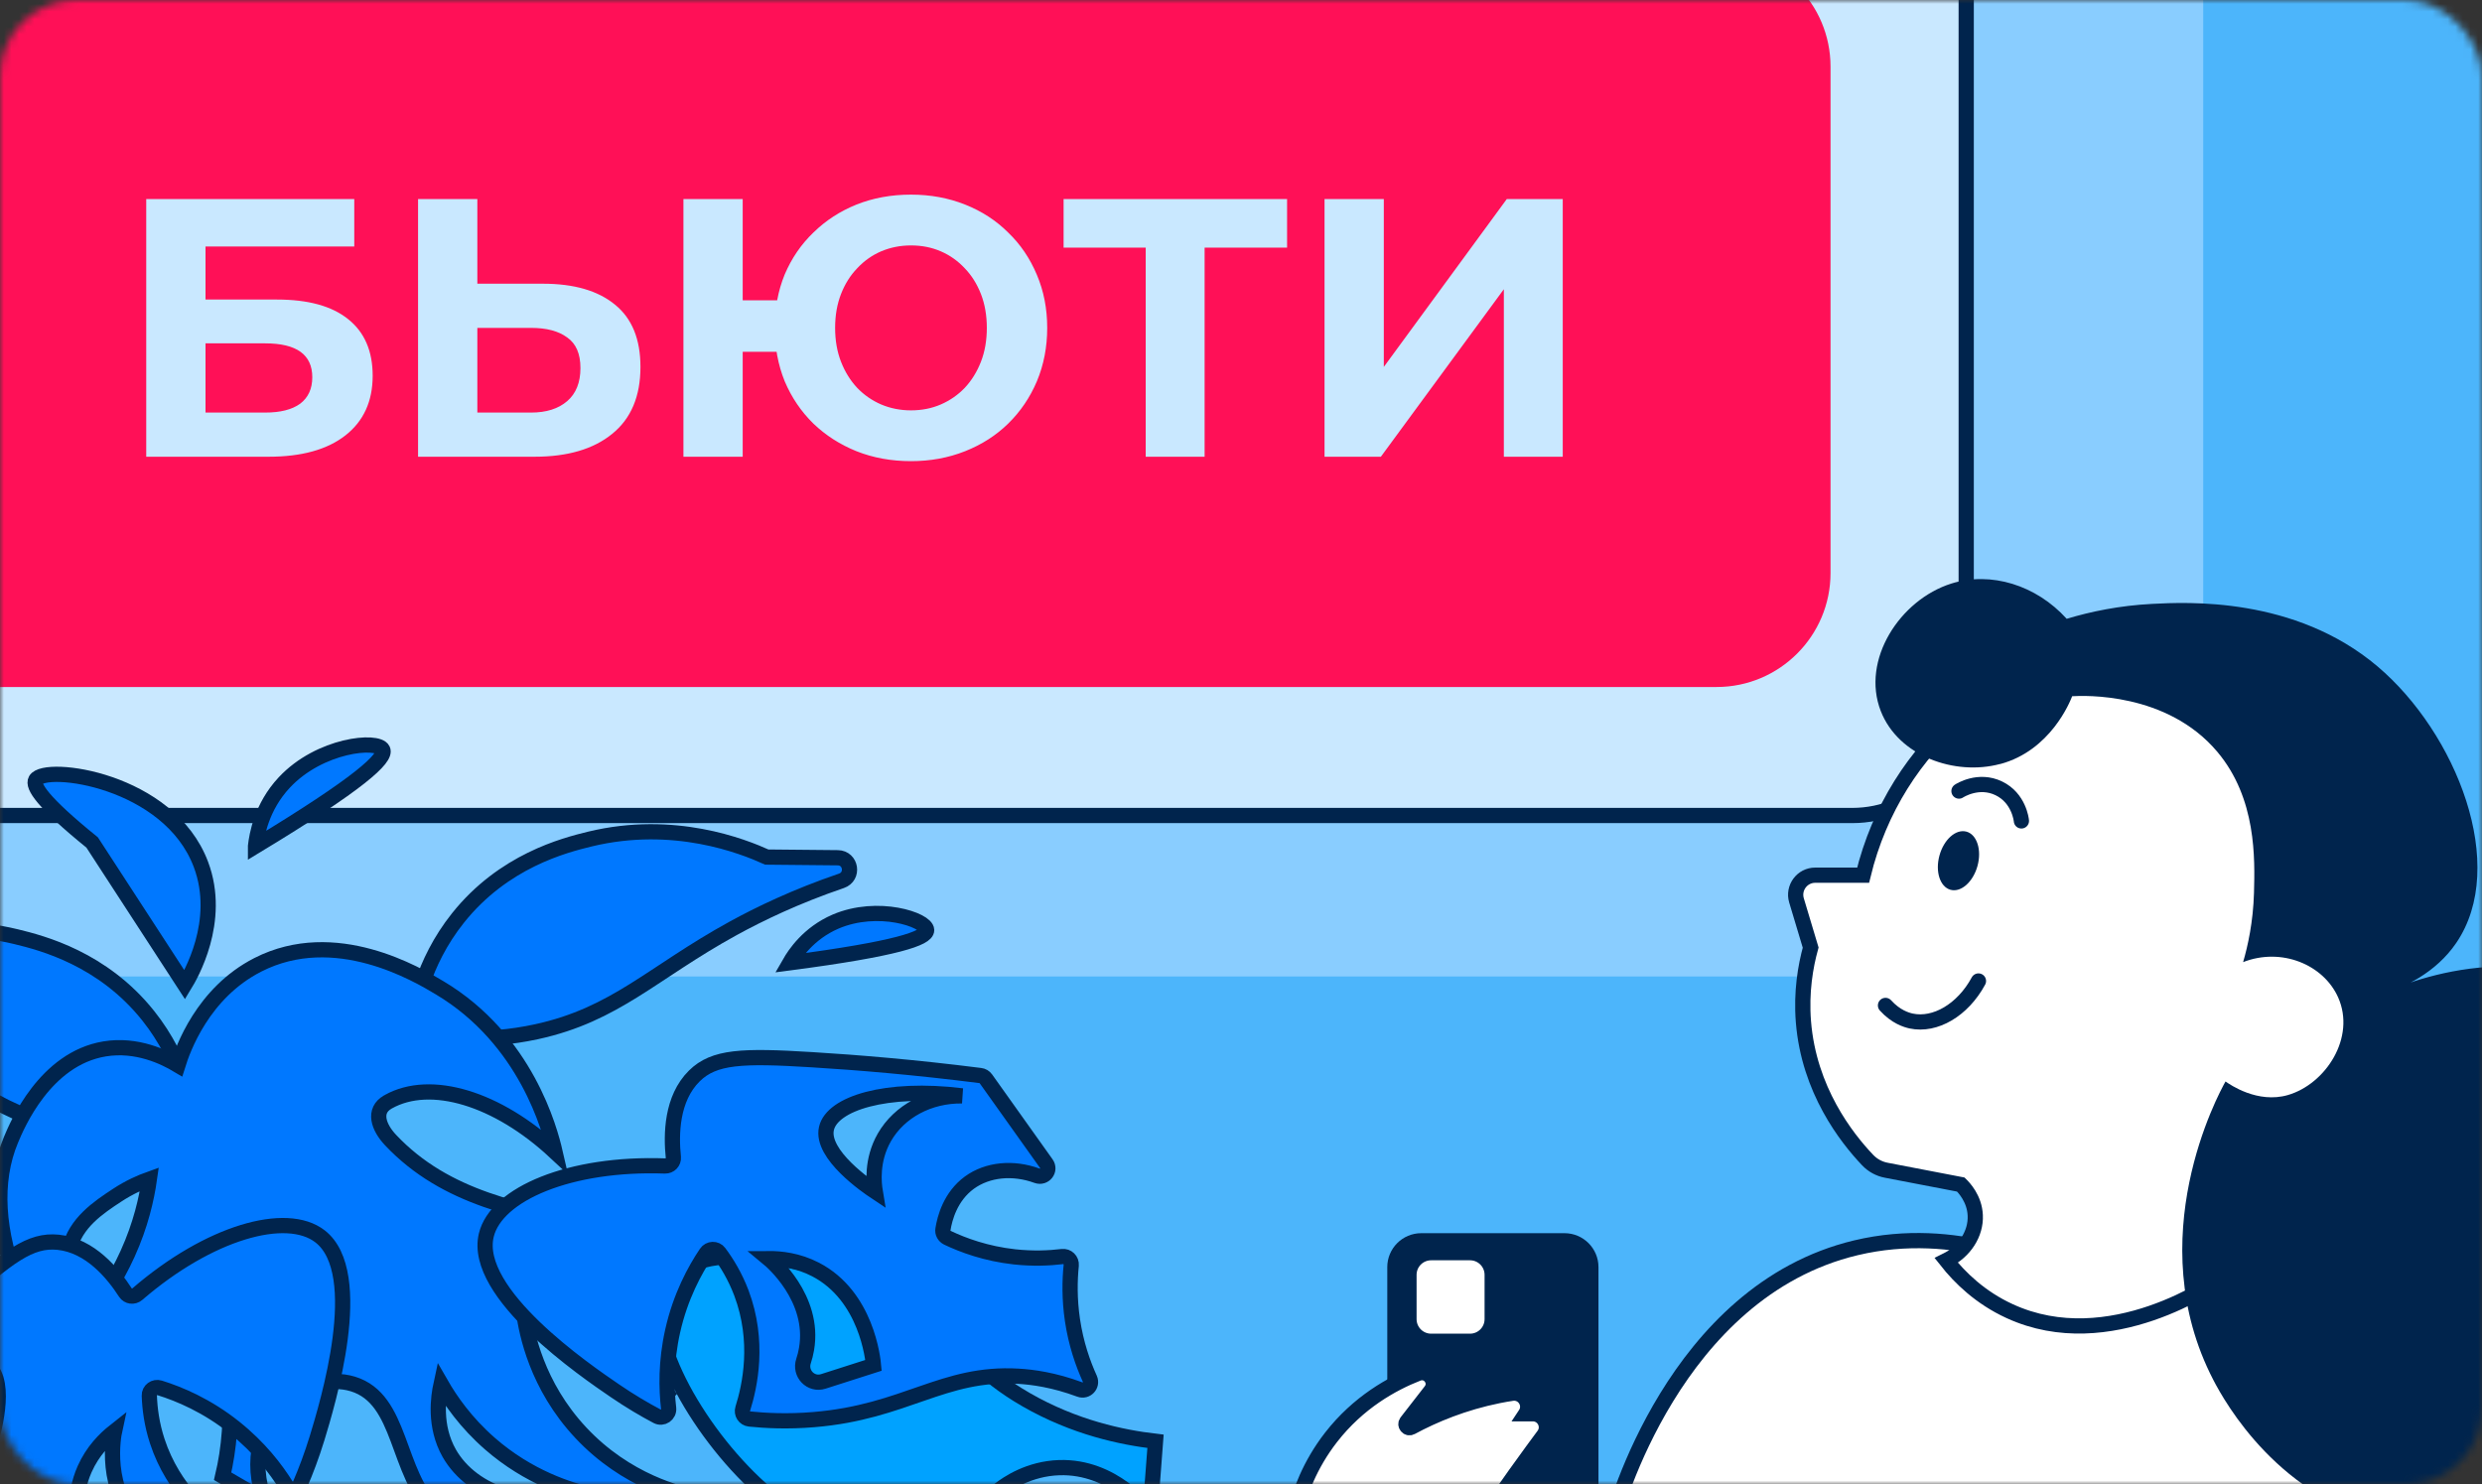
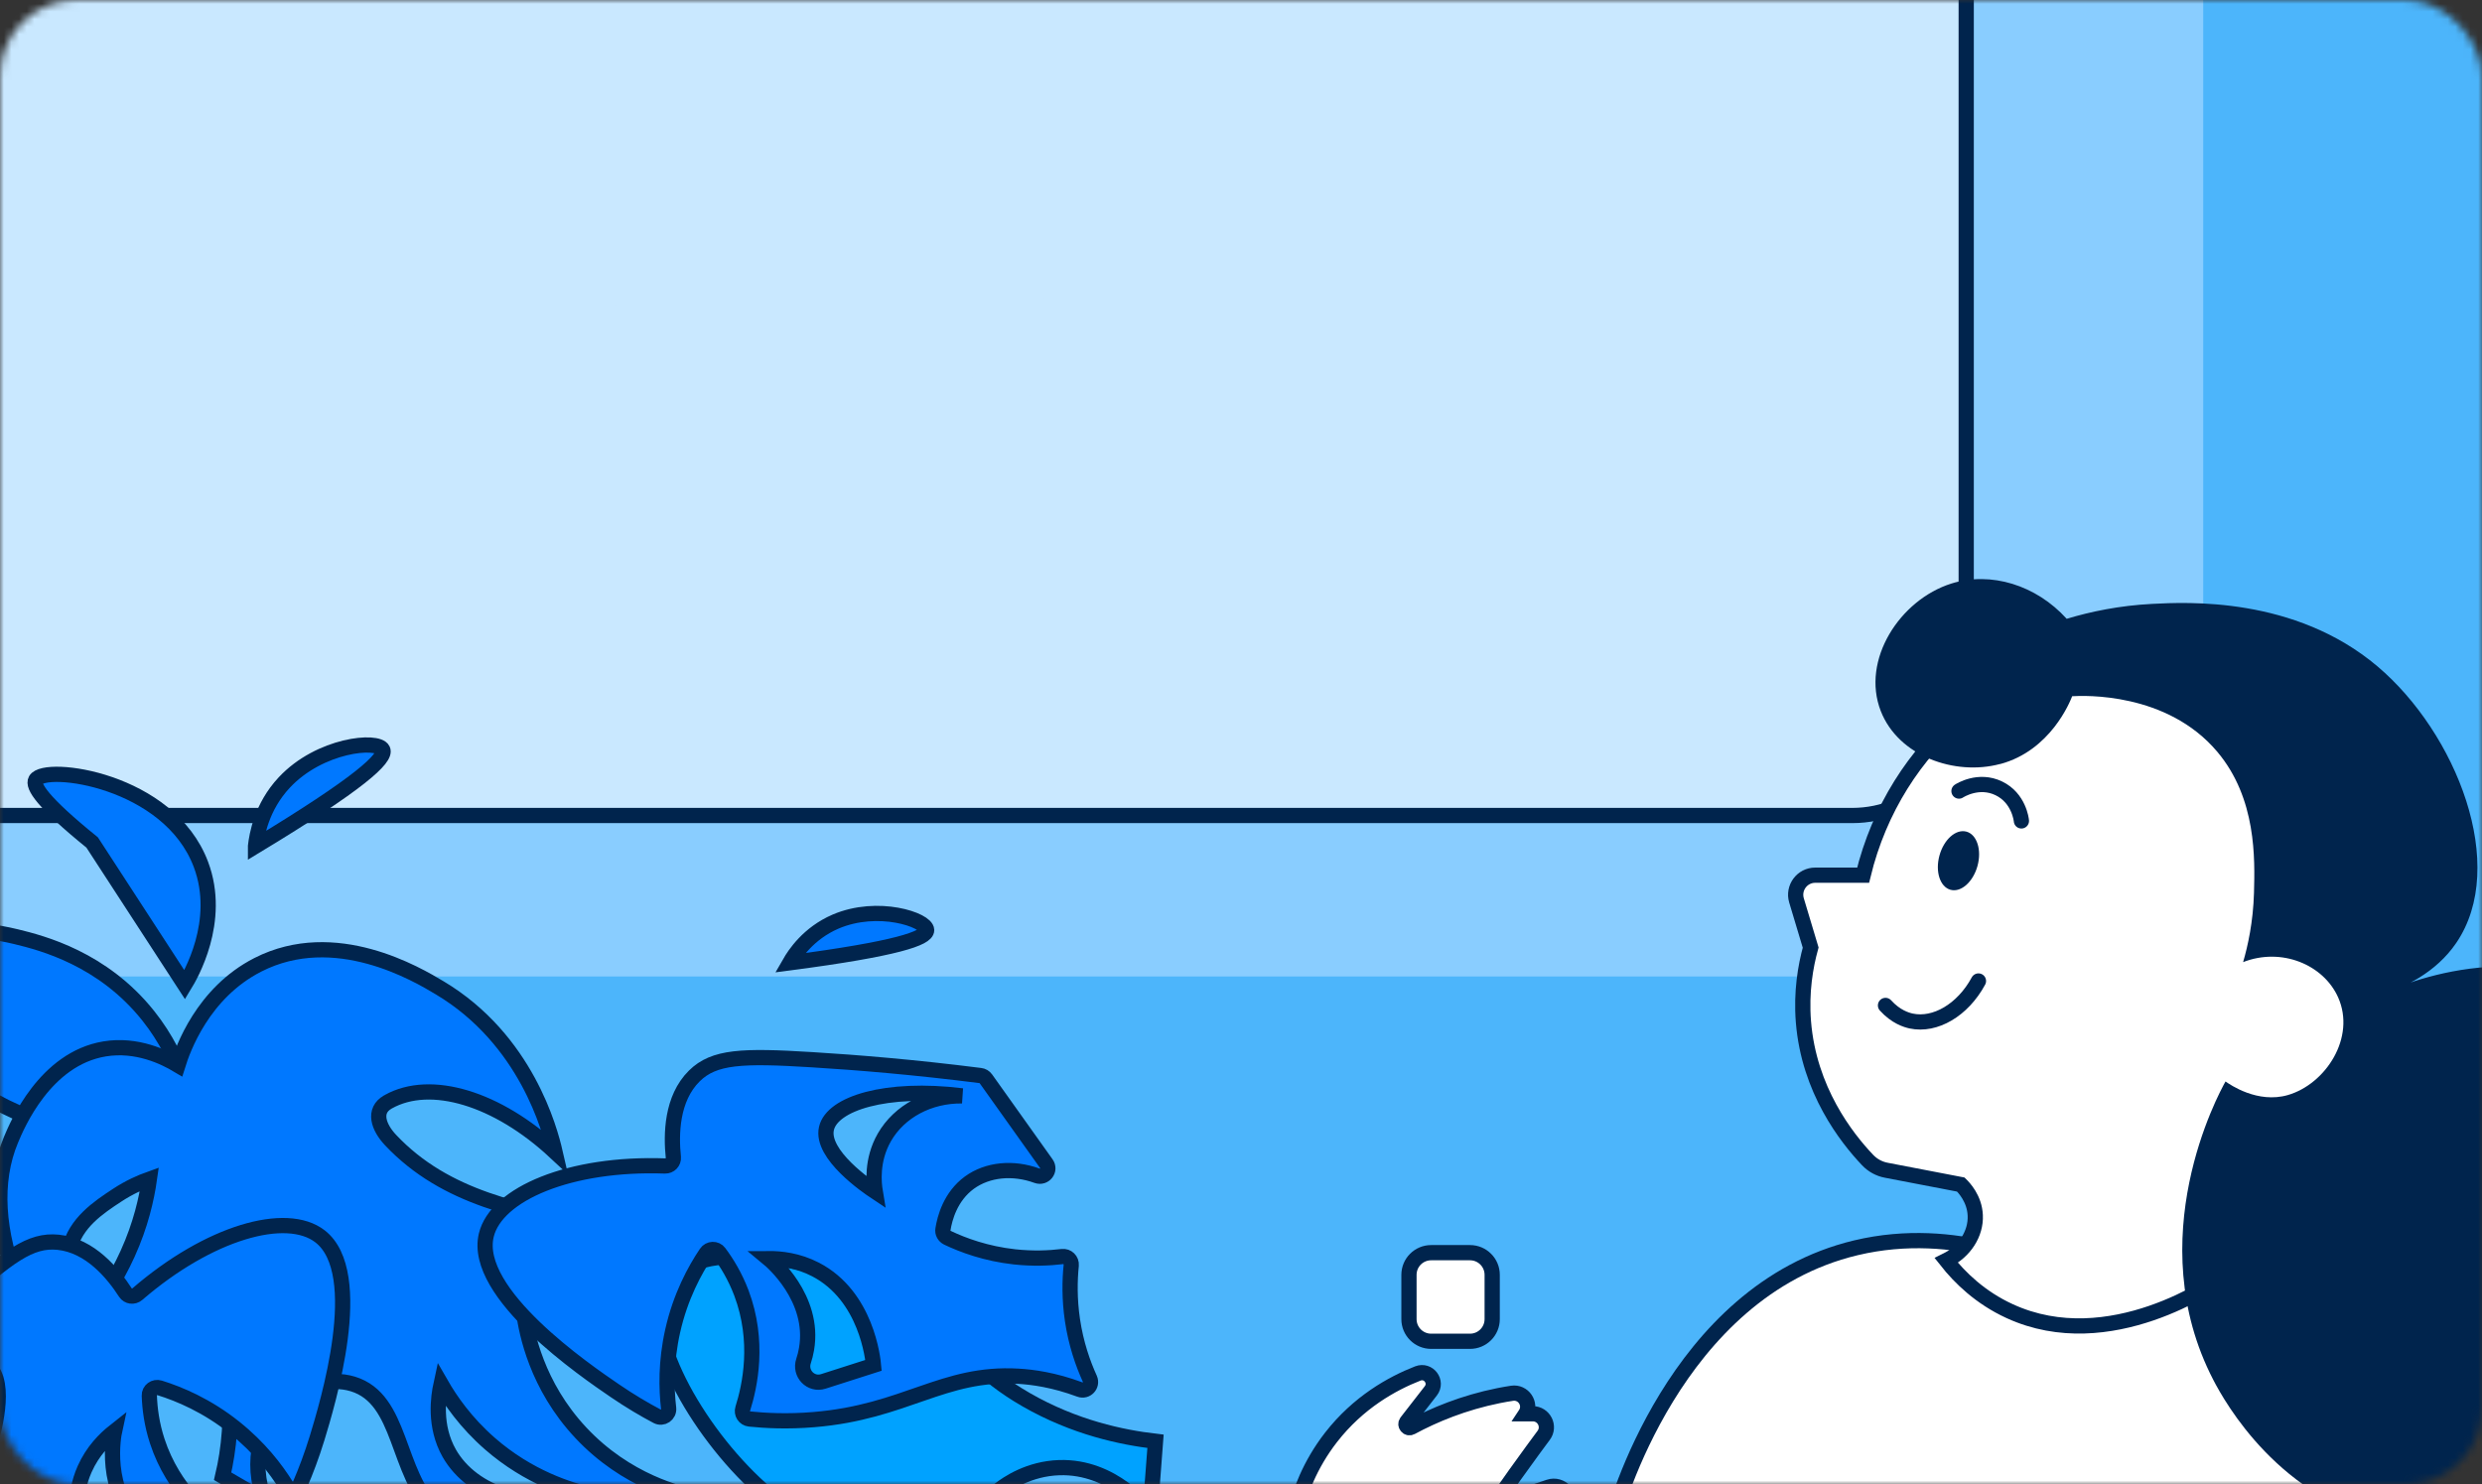
<svg xmlns="http://www.w3.org/2000/svg" width="326" height="195" viewBox="0 0 326 195" fill="none">
  <rect x="0" y="0" width="326" height="195" fill="#333333" stroke="none" />
  <mask id="mask0_282_2727" style="mask-type:alpha" maskUnits="userSpaceOnUse" x="0" y="0" width="326" height="195">
    <rect width="326" height="195" rx="10" fill="#E1E1E1" />
  </mask>
  <g mask="url(#mask0_282_2727)">
    <path d="M330.723 -18.69H-13.827V201.47H330.723V-18.69Z" fill="#4CB5FB" />
    <path d="M-14.537 -20H274.413C282.673 -20 289.383 -13.29 289.383 -5.03V113.31C289.383 121.57 282.673 128.28 274.413 128.28H-14.537V-20Z" fill="#89CDFF" />
    <path d="M-13.827 -19.76H243.283C251.543 -19.76 258.253 -13.05 258.253 -4.79V92.16C258.253 100.42 251.543 107.13 243.283 107.13H-13.827V-19.76Z" fill="#C9E8FF" stroke="#00244D" stroke-width="2" stroke-miterlimit="10" />
-     <path d="M-0.998 -6.22H225.462C233.722 -6.22 240.432 0.49 240.432 8.75V75.28C240.432 83.54 233.722 90.25 225.462 90.25H-0.998V-6.22Z" fill="#FF1057" />
    <path d="M261.343 164.16C256.583 162.98 250.443 162.33 243.763 163.92C219.873 169.62 212.053 198.6 211.683 200.04C246.693 200.67 281.703 201.31 316.713 201.94C314.413 195.6 312.123 189.27 309.823 182.93C303.883 176.28 297.943 169.62 292.003 162.97C281.783 163.37 271.563 163.76 261.353 164.16H261.343Z" fill="white" stroke="#00244D" stroke-width="2" stroke-miterlimit="10" stroke-linecap="round" />
    <path d="M305.782 101.9C304.762 100.4 295.132 86.61 278.932 86.22C263.632 85.85 248.932 97.57 244.712 114.97H238.422C236.702 114.97 235.472 116.63 235.962 118.28C236.582 120.35 237.202 122.41 237.822 124.48C237.142 126.95 236.562 130.3 236.872 134.22C237.592 143.2 242.542 149.48 245.292 152.38C245.952 153.08 246.802 153.55 247.752 153.73L257.542 155.61C257.942 156 259.342 157.45 259.442 159.65C259.552 162.06 258.052 164.4 255.642 165.59C257.432 167.86 260.122 170.48 263.962 172.24C277.102 178.28 291.072 168.4 292.002 167.73C305.272 150.87 317.862 133.62 305.782 101.91V101.9Z" fill="white" stroke="#00244D" stroke-width="2" stroke-miterlimit="10" stroke-linecap="round" />
    <path d="M259.736 113.753C260.313 111.644 259.663 109.627 258.284 109.249C256.904 108.871 255.317 110.275 254.74 112.384C254.162 114.494 254.812 116.51 256.191 116.888C257.571 117.266 259.158 115.862 259.736 113.753Z" fill="#00244D" />
    <path d="M247.652 132.08C249.012 133.58 250.392 133.99 251.042 134.13C254.152 134.79 257.782 132.72 259.862 128.87" stroke="#00244D" stroke-width="2" stroke-miterlimit="10" stroke-linecap="round" />
    <path d="M262.712 100.36C256.772 101.96 249.342 99.33 247.032 93.41C244.412 86.7 249.542 78.79 256.302 76.66C261.482 75.03 267.432 76.85 271.452 81.29C274.602 80.34 278.382 79.55 282.682 79.33C287.172 79.1 301.382 78.33 312.262 87.53C322.612 96.28 329.552 113.73 322.602 123.89C319.962 127.75 315.852 129.76 312.262 130.84C313.282 130.31 329.822 122.14 344.342 131.2C354.962 137.83 362.702 152.55 357.712 163.46C355.452 168.4 351.172 171.23 348.262 172.73C349.112 176 349.872 181.21 347.732 186.45C342.922 198.19 326.542 202.71 314.232 200.17C299.422 197.12 292.222 184.2 290.712 181.28C281.092 162.72 291.372 143.74 292.312 142.07C292.892 142.48 296.532 145.01 300.512 143.85C305.482 142.4 309.452 136.28 307.102 131.02C305.182 126.72 299.672 124.42 294.622 126.39C295.242 124.27 295.942 121.13 296.052 117.3C296.172 112.8 296.392 104.9 291.242 98.77C284.622 90.9 273.702 91.37 272.172 91.46C271.882 92.21 269.322 98.6 262.722 100.37L262.712 100.36Z" fill="#00244D" />
    <path d="M257.303 103.92C257.423 103.84 259.873 102.28 262.533 103.56C265.173 104.83 265.493 107.69 265.503 107.84" stroke="#00244D" stroke-width="2" stroke-miterlimit="10" stroke-linecap="round" />
-     <path d="M205.493 162H186.673C184.21 162 182.213 163.997 182.213 166.46V198.71C182.213 201.173 184.21 203.17 186.673 203.17H205.493C207.956 203.17 209.953 201.173 209.953 198.71V166.46C209.953 163.997 207.956 162 205.493 162Z" fill="#00244D" />
    <path d="M193.083 164.56H187.973C186.365 164.56 185.062 165.863 185.062 167.47V173.29C185.062 174.897 186.365 176.2 187.973 176.2H193.083C194.69 176.2 195.992 174.897 195.992 173.29V167.47C195.992 165.863 194.69 164.56 193.083 164.56Z" fill="white" stroke="#00244D" stroke-width="2" stroke-miterlimit="10" stroke-linecap="round" />
-     <path d="M54.042 135.74C54.342 132.87 55.412 126.55 60.142 120.61C66.122 113.1 74.082 111.05 77.502 110.22C88.512 107.56 97.582 111.17 100.712 112.59C103.822 112.62 106.932 112.65 110.042 112.68C111.792 112.7 112.182 115.14 110.522 115.71C104.482 117.77 99.752 120.06 96.272 121.97C85.642 127.81 80.862 133.28 70.442 135.54C63.652 137.01 57.762 136.4 54.032 135.73L54.042 135.74Z" fill="#0078FF" stroke="#00244D" stroke-width="2" stroke-miterlimit="10" stroke-linecap="round" />
    <path d="M25.573 148.57C25.273 145.7 24.203 139.38 19.473 133.44C13.493 125.93 5.533 123.88 2.113 123.05C-8.897 120.39 -17.967 124 -21.097 125.42C-24.207 125.45 -27.317 125.48 -30.427 125.51C-32.177 125.53 -32.567 127.97 -30.907 128.54C-24.867 130.6 -20.137 132.89 -16.657 134.8C-6.027 140.64 -1.247 146.11 9.173 148.37C15.963 149.84 21.853 149.23 25.583 148.56L25.573 148.57Z" fill="#0078FF" stroke="#00244D" stroke-width="2" stroke-miterlimit="10" stroke-linecap="round" />
    <path d="M170.093 198.66C170.693 196.21 171.973 192.48 174.843 188.8C178.393 184.24 182.813 181.76 186.223 180.43C187.623 179.88 188.853 181.52 187.933 182.71C186.873 184.07 185.823 185.43 184.763 186.79C184.453 187.19 184.903 187.74 185.353 187.5C188.373 185.87 192.223 184.27 196.833 183.34C197.433 183.22 198.013 183.12 198.593 183.03C200.073 182.8 201.163 184.39 200.413 185.69L200.393 185.72H201.323C202.793 185.72 203.633 187.39 202.753 188.56C202.283 189.19 201.813 189.83 201.343 190.47C199.753 192.64 198.223 194.79 196.753 196.91C196.553 197.21 196.843 197.59 197.183 197.47C199.273 196.76 201.363 196.06 203.443 195.35C205.073 194.8 206.573 196.45 205.873 198.02L205.853 198.06C204.063 202.05 202.023 205.45 200.033 208.28C190.053 205.07 180.073 201.86 170.093 198.66Z" fill="white" stroke="#00244D" stroke-width="2" stroke-miterlimit="10" stroke-linecap="round" />
    <path d="M76.293 188.22C70.453 181.99 69.153 175.02 68.803 172.54C71.423 173.19 74.793 174.3 78.433 176.28C81.483 177.94 83.943 179.8 85.873 181.5C83.173 178.62 79.783 173.95 78.613 167.55C78.173 165.18 78.123 163 78.253 161.14C68.493 159.14 58.583 157.5 51.293 149.76C49.713 148.08 48.943 145.89 50.953 144.76C50.963 144.76 50.973 144.76 50.983 144.74C56.573 141.61 65.333 144.29 72.903 151.33C72.253 148.51 69.133 136.56 57.753 129.77C54.783 127.99 44.023 121.57 33.873 126.74C26.613 130.44 24.013 137.85 23.363 139.93C21.623 138.89 17.993 137.09 13.743 137.79C5.903 139.08 2.243 147.82 1.443 149.73C-3.187 160.78 3.433 176.54 17.303 189.83C17.023 188.63 15.113 179.92 20.693 173.43C22.643 171.16 24.903 169.88 26.573 169.15C28.443 173.28 30.703 179.93 30.133 188.05C29.983 190.19 29.663 192.16 29.243 193.93C31.083 195 32.923 196.07 34.763 197.14C32.823 192.09 34.143 186.65 37.793 183.77C39.913 182.1 43.243 180.86 46.353 181.81C52.873 183.81 51.953 193.44 57.223 198.56C61.353 202.57 70.333 204.86 91.793 196.78C89.363 196.31 82.283 194.61 76.293 188.22ZM16.763 164.7C15.193 168.18 13.313 170.85 11.773 172.72C11.263 172.12 8.163 168.44 9.103 164.16C9.873 160.65 12.973 158.6 15.343 157.04C17.023 155.93 18.563 155.28 19.623 154.9C19.263 157.43 18.493 160.89 16.763 164.7ZM59.003 190.9C56.993 187.35 57.563 183.51 57.933 181.81C59.173 183.97 61.193 186.89 64.353 189.65C69.443 194.09 74.813 195.75 77.723 196.42C69.753 198.82 62.043 196.24 59.003 190.9Z" fill="#0078FF" stroke="#00244D" stroke-width="2" stroke-miterlimit="10" stroke-linecap="round" />
    <path d="M87.592 168.36C83.772 173.71 90.632 186.81 99.142 194.86C119.612 214.23 149.232 208.54 149.032 208.58C139.422 210.49 135.222 207.3 132.322 201.7C131.712 200.53 131.012 198.58 131.222 195.73C132.342 194.86 135.162 192.93 139.122 192.8C146.242 192.57 150.622 198.36 151.042 198.94C151.282 195.74 151.532 192.54 151.772 189.34C147.382 188.83 141.162 187.54 134.792 183.88C128.652 180.35 126.922 177.25 122.752 173.9C111.262 164.69 91.932 162.25 87.582 168.36H87.592Z" fill="#00A2FF" stroke="#00244D" stroke-width="2" stroke-miterlimit="10" stroke-linecap="round" />
-     <path d="M85.923 181.55C86.803 182.33 87.573 183.08 88.233 183.77C87.603 183.23 86.803 182.49 85.923 181.55Z" fill="#0078FF" stroke="#00244D" stroke-width="2" stroke-miterlimit="10" stroke-linecap="round" />
    <path d="M143.142 181.12C142.222 179.1 141.322 176.51 140.862 173.42C140.452 170.64 140.502 168.18 140.702 166.22C140.762 165.54 140.192 164.99 139.522 165.07C137.782 165.28 135.662 165.37 133.262 165.11C129.512 164.7 126.502 163.58 124.442 162.6C124.022 162.39 123.772 161.95 123.852 161.49C124.082 160.04 124.822 157.19 127.322 155.36C129.712 153.62 133.052 153.3 136.202 154.45C137.182 154.8 138.032 153.72 137.432 152.87C134.782 149.15 132.132 145.44 129.492 141.72C129.322 141.48 129.052 141.32 128.762 141.29C120.022 140.18 112.532 139.57 106.652 139.21C97.452 138.64 93.792 138.79 91.202 141.34C88.182 144.32 88.132 149.06 88.442 152.03C88.502 152.66 87.982 153.19 87.352 153.17C74.912 152.72 65.182 156.82 63.872 162.26C62.032 169.92 76.972 180.11 80.752 182.69C82.772 184.07 84.662 185.18 86.292 186.04C87.032 186.44 87.912 185.84 87.822 185C87.522 182.44 87.442 178.9 88.352 174.85C89.372 170.29 91.262 166.84 92.762 164.61C93.162 164.01 94.032 163.97 94.462 164.55C95.492 165.93 96.562 167.69 97.382 169.86C99.772 176.21 98.502 182.09 97.562 185.05C97.362 185.68 97.782 186.34 98.452 186.41C100.502 186.62 103.432 186.78 106.882 186.49C118.942 185.5 123.842 180.21 133.742 180.79C135.632 180.9 138.422 181.27 141.812 182.53C142.692 182.86 143.522 181.98 143.142 181.12ZM108.142 181.47C106.492 182 104.992 180.43 105.542 178.79C105.702 178.3 105.842 177.78 105.932 177.23C107.102 170.5 101.232 165.58 100.942 165.34C102.512 165.33 104.792 165.56 107.122 166.77C113.842 170.26 114.662 178.58 114.732 179.36L108.142 181.47ZM116.152 149.42C114.432 152.44 114.782 155.47 114.962 156.55C113.982 155.9 107.762 151.67 108.552 148.24C109.302 144.95 116.382 142.73 126.372 143.96C122.062 143.9 118.132 145.97 116.152 149.42Z" fill="#0078FF" stroke="#00244D" stroke-width="2" stroke-miterlimit="10" stroke-linecap="round" />
    <path d="M-6.088 227.002C-4.228 223.902 -2.288 221.862 -0.878 220.592C6.482 213.942 13.612 215.002 23.642 208.232C26.512 206.302 28.702 204.342 30.172 202.892C30.652 202.422 30.562 201.642 30.012 201.272C27.422 199.552 22.762 195.762 20.652 189.312C19.932 187.102 19.672 185.062 19.612 183.342C19.582 182.622 20.292 182.112 20.972 182.322C23.542 183.122 27.172 184.632 30.822 187.552C34.062 190.142 36.222 192.952 37.582 195.142C38.042 195.852 39.102 195.772 39.422 194.992C40.152 193.302 40.932 191.252 41.652 188.912C42.982 184.532 48.262 167.242 42.032 162.412C37.602 158.992 27.452 161.882 18.032 170.012C17.552 170.422 16.812 170.332 16.472 169.802C14.852 167.292 11.852 163.622 7.632 163.192C4.012 162.822 1.072 164.992 -5.748 171.202C-10.108 175.162 -15.568 180.322 -21.698 186.662C-21.908 186.862 -22.018 187.162 -21.998 187.452C-21.728 192.002 -21.478 196.562 -21.218 201.122C-21.158 202.162 -19.818 202.472 -19.268 201.582C-17.528 198.712 -14.728 196.872 -11.768 196.732C-8.668 196.592 -6.308 198.352 -5.228 199.342C-4.878 199.652 -4.798 200.152 -4.998 200.582C-5.988 202.632 -7.638 205.392 -10.308 208.062C-12.018 209.762 -13.728 211.022 -15.218 211.952C-15.788 212.312 -15.888 213.092 -15.418 213.592C-14.038 214.992 -12.458 216.882 -11.038 219.312C-9.468 222.012 -8.548 224.592 -7.998 226.742C-7.758 227.652 -6.558 227.822 -6.078 227.012L-6.088 227.002ZM13.052 207.582C12.622 206.932 8.052 199.922 11.112 193.002C12.172 190.602 13.812 188.992 15.042 188.022C14.962 188.392 13.462 195.902 18.592 200.422C19.002 200.792 19.442 201.112 19.872 201.392C21.332 202.332 21.142 204.492 19.522 205.112L13.062 207.592L13.052 207.582ZM-18.178 187.252C-11.158 180.042 -4.238 177.342 -1.598 179.442C1.162 181.622 -1.038 188.812 -1.398 189.932C-1.938 188.972 -3.558 186.392 -6.788 185.112C-10.488 183.662 -14.848 184.502 -18.178 187.252Z" fill="#0078FF" stroke="#00244D" stroke-width="2" stroke-miterlimit="10" stroke-linecap="round" />
    <path d="M24.262 129.37C24.933 128.27 29.212 121.05 26.392 113.56C22.192 102.38 5.883 100.35 4.693 102.46C4.243 103.25 5.523 105.34 12.102 110.67C16.152 116.9 20.203 123.14 24.262 129.37Z" fill="#0078FF" stroke="#00244D" stroke-width="2" stroke-miterlimit="10" stroke-linecap="round" />
    <path d="M33.562 111.15C33.722 109.75 34.322 106.02 37.333 102.8C42.023 97.78 49.633 97.12 50.273 98.49C50.782 99.58 47.322 102.84 33.562 111.16V111.15Z" fill="#0078FF" stroke="#00244D" stroke-width="2" stroke-miterlimit="10" stroke-linecap="round" />
    <path d="M103.732 126.48C104.352 125.4 106.162 122.61 109.742 121.07C115.312 118.68 121.682 120.84 121.712 122.18C121.732 123.24 117.792 124.64 103.732 126.48Z" fill="#0078FF" stroke="#00244D" stroke-width="2" stroke-miterlimit="10" stroke-linecap="round" />
    <path d="M19.207 60V26.147H46.531V32.386H26.994V39.35H36.376C40.47 39.35 43.581 40.204 45.709 41.913C47.869 43.622 48.949 46.104 48.949 49.361C48.949 52.714 47.757 55.325 45.371 57.195C42.985 59.065 39.616 60 35.263 60H19.207ZM26.994 54.197H34.828C36.827 54.197 38.358 53.81 39.422 53.036C40.486 52.23 41.018 51.069 41.018 49.554C41.018 46.588 38.955 45.105 34.828 45.105H26.994V54.197ZM71.306 37.27C75.4 37.27 78.56 38.189 80.784 40.027C83.009 41.832 84.121 44.557 84.121 48.2C84.121 52.069 82.88 55.003 80.398 57.002C77.947 59.001 74.546 60 70.193 60H54.911V26.147H62.697V37.27H71.306ZM69.758 54.197C71.757 54.197 73.337 53.697 74.498 52.697C75.658 51.698 76.239 50.247 76.239 48.345C76.239 46.475 75.658 45.137 74.498 44.331C73.369 43.493 71.789 43.074 69.758 43.074H62.697V54.197H69.758ZM89.765 60V26.147H97.551V39.447H106.305V46.217H97.551V60H89.765ZM119.652 60.58C117.073 60.58 114.687 60.145 112.495 59.275C110.335 58.404 108.449 57.195 106.837 55.648C105.225 54.068 103.967 52.214 103.065 50.086C102.194 47.926 101.759 45.588 101.759 43.074C101.759 40.527 102.194 38.189 103.065 36.061C103.967 33.933 105.225 32.096 106.837 30.548C108.449 28.968 110.335 27.743 112.495 26.873C114.687 26.002 117.073 25.567 119.652 25.567C122.199 25.567 124.569 26.002 126.761 26.873C128.954 27.743 130.84 28.968 132.42 30.548C134.032 32.096 135.289 33.95 136.192 36.11C137.095 38.238 137.546 40.559 137.546 43.074C137.546 45.588 137.095 47.926 136.192 50.086C135.289 52.214 134.032 54.068 132.42 55.648C130.84 57.195 128.954 58.404 126.761 59.275C124.569 60.145 122.199 60.58 119.652 60.58ZM119.652 53.907C121.071 53.907 122.377 53.649 123.57 53.133C124.762 52.617 125.81 51.892 126.713 50.956C127.616 49.989 128.325 48.845 128.841 47.523C129.357 46.201 129.615 44.718 129.615 43.074C129.615 41.429 129.357 39.946 128.841 38.624C128.325 37.303 127.616 36.174 126.713 35.239C125.81 34.272 124.762 33.53 123.57 33.015C122.377 32.499 121.071 32.241 119.652 32.241C118.266 32.241 116.96 32.499 115.735 33.015C114.542 33.53 113.494 34.272 112.592 35.239C111.689 36.174 110.98 37.303 110.464 38.624C109.948 39.946 109.69 41.429 109.69 43.074C109.69 44.718 109.948 46.201 110.464 47.523C110.98 48.845 111.689 49.989 112.592 50.956C113.494 51.892 114.542 52.617 115.735 53.133C116.96 53.649 118.266 53.907 119.652 53.907ZM150.482 60V30.742L152.271 32.531H139.698V26.147H169.053V32.531H156.479L158.22 30.742V60H150.482ZM173.972 60V26.147H181.758V48.2L197.911 26.147H205.261V60H197.524V37.996L181.371 60H173.972Z" fill="#C9E8FF" />
  </g>
</svg>